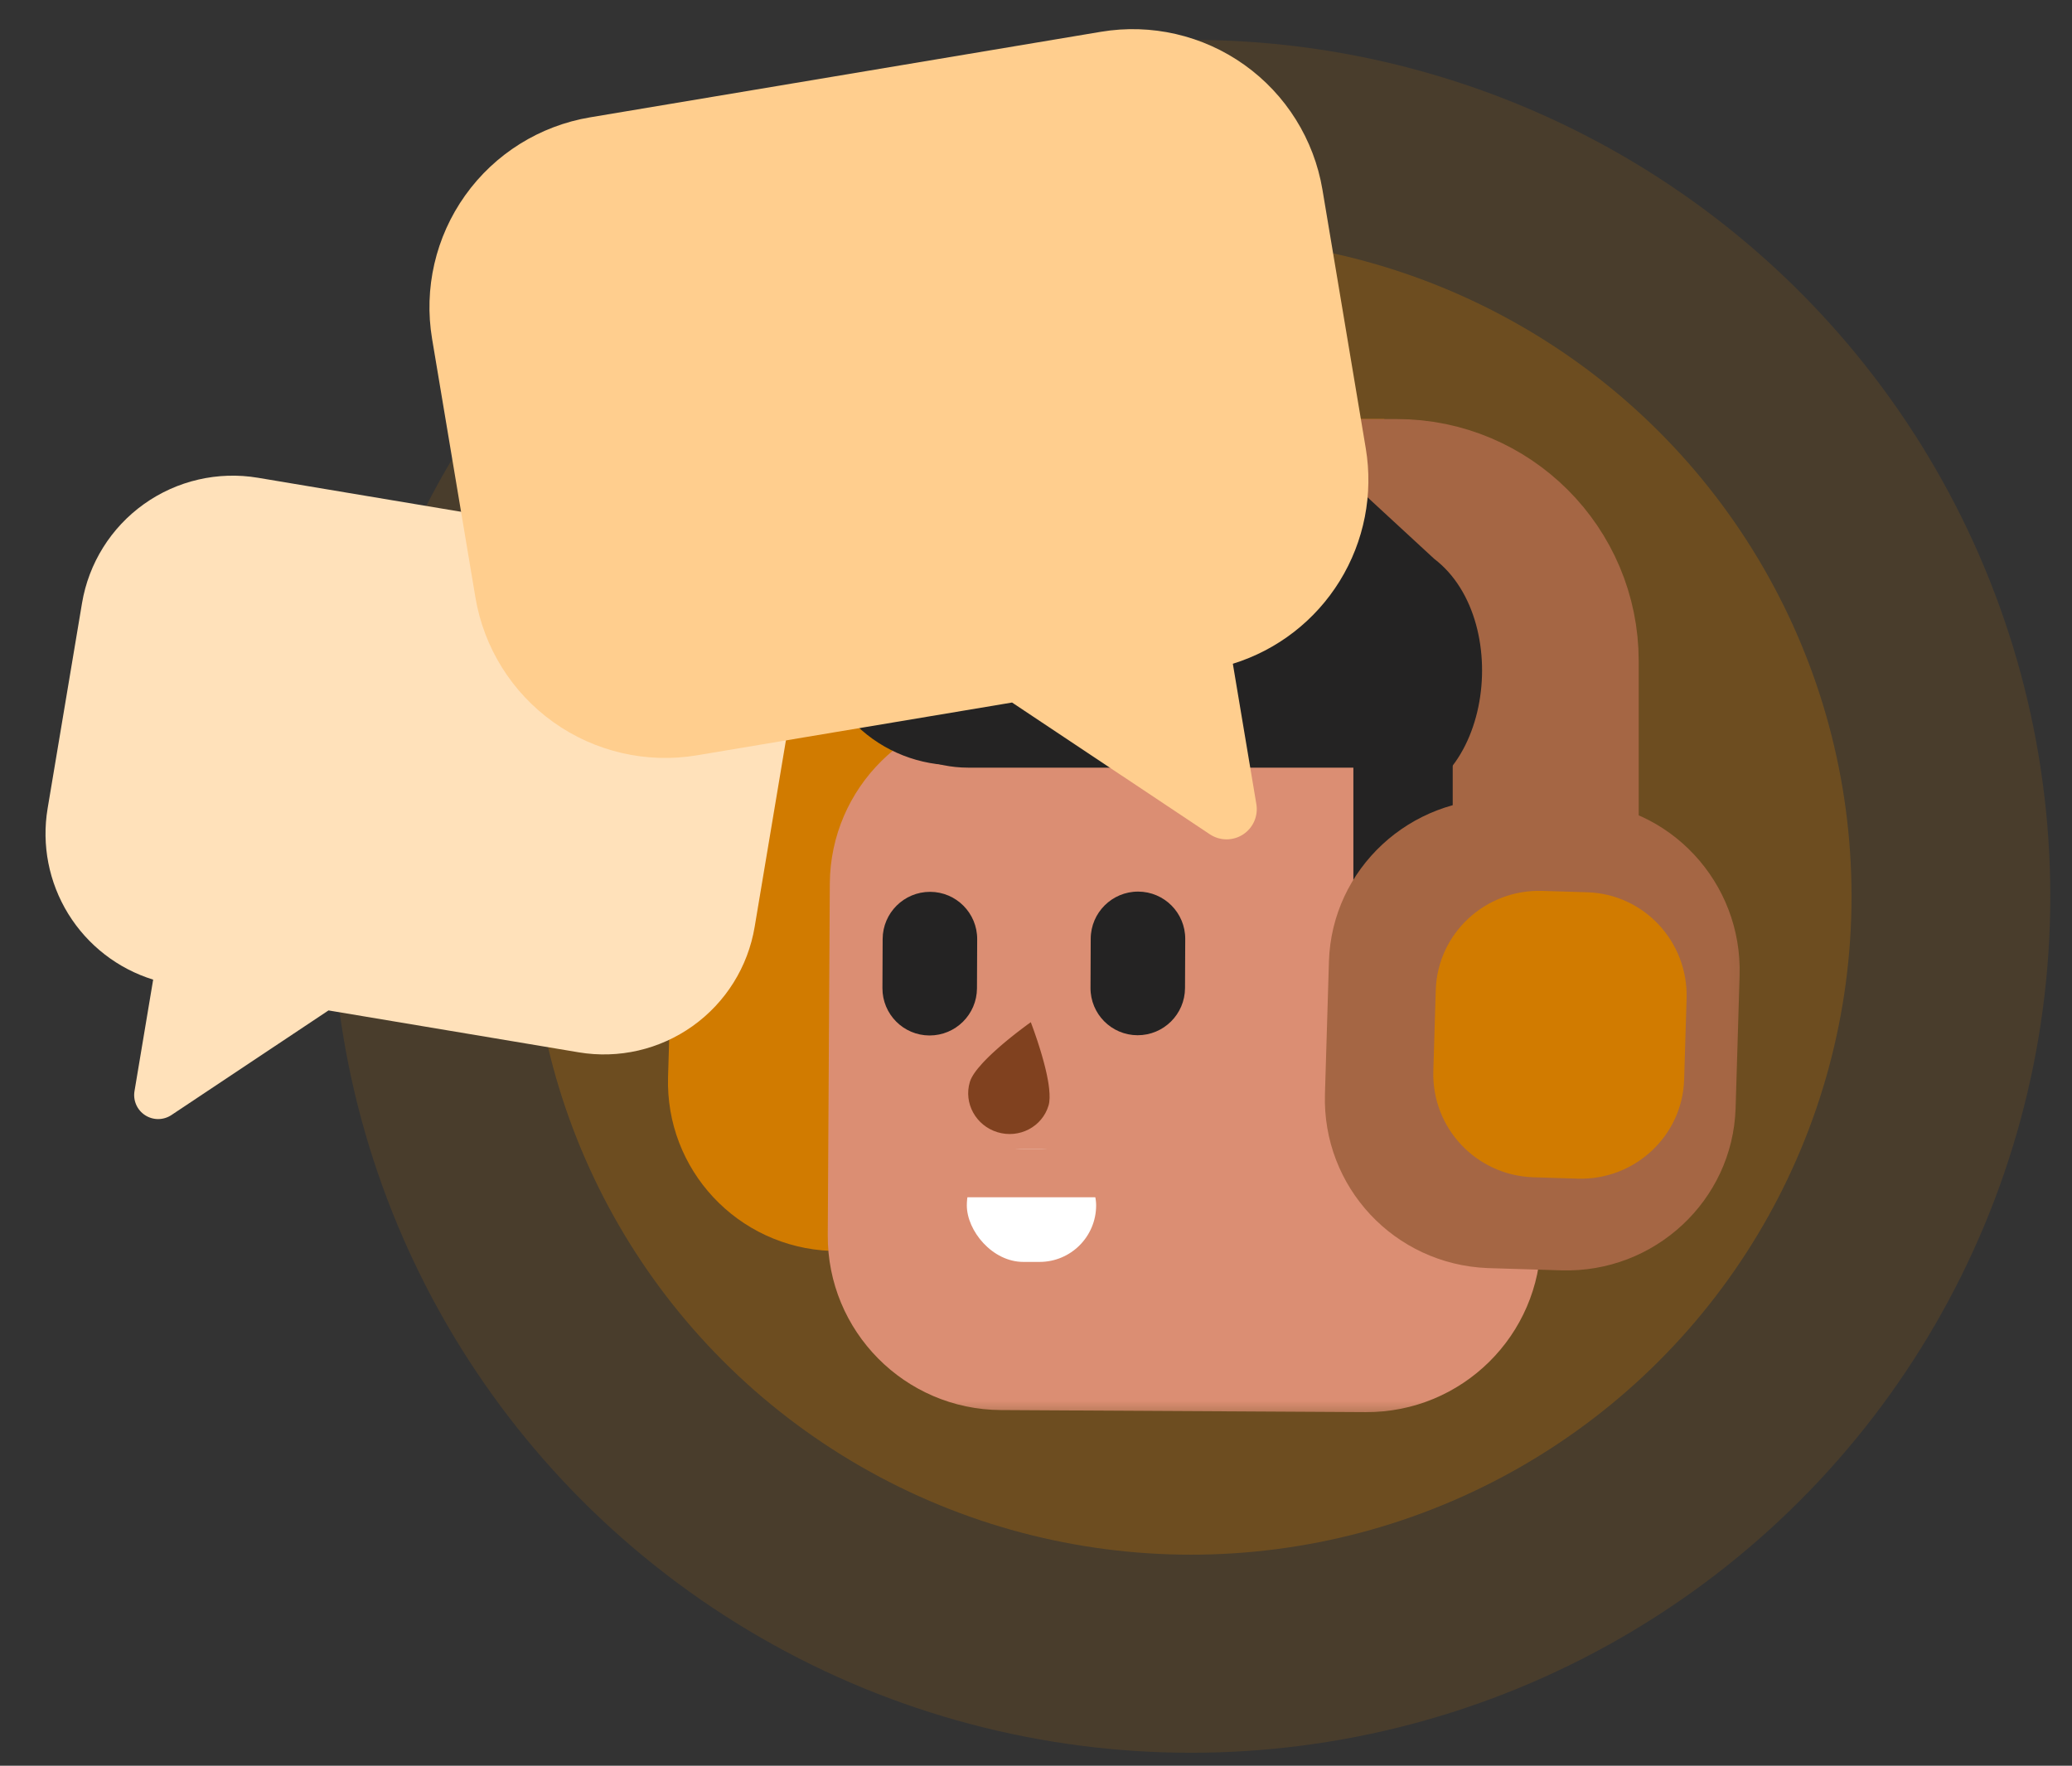
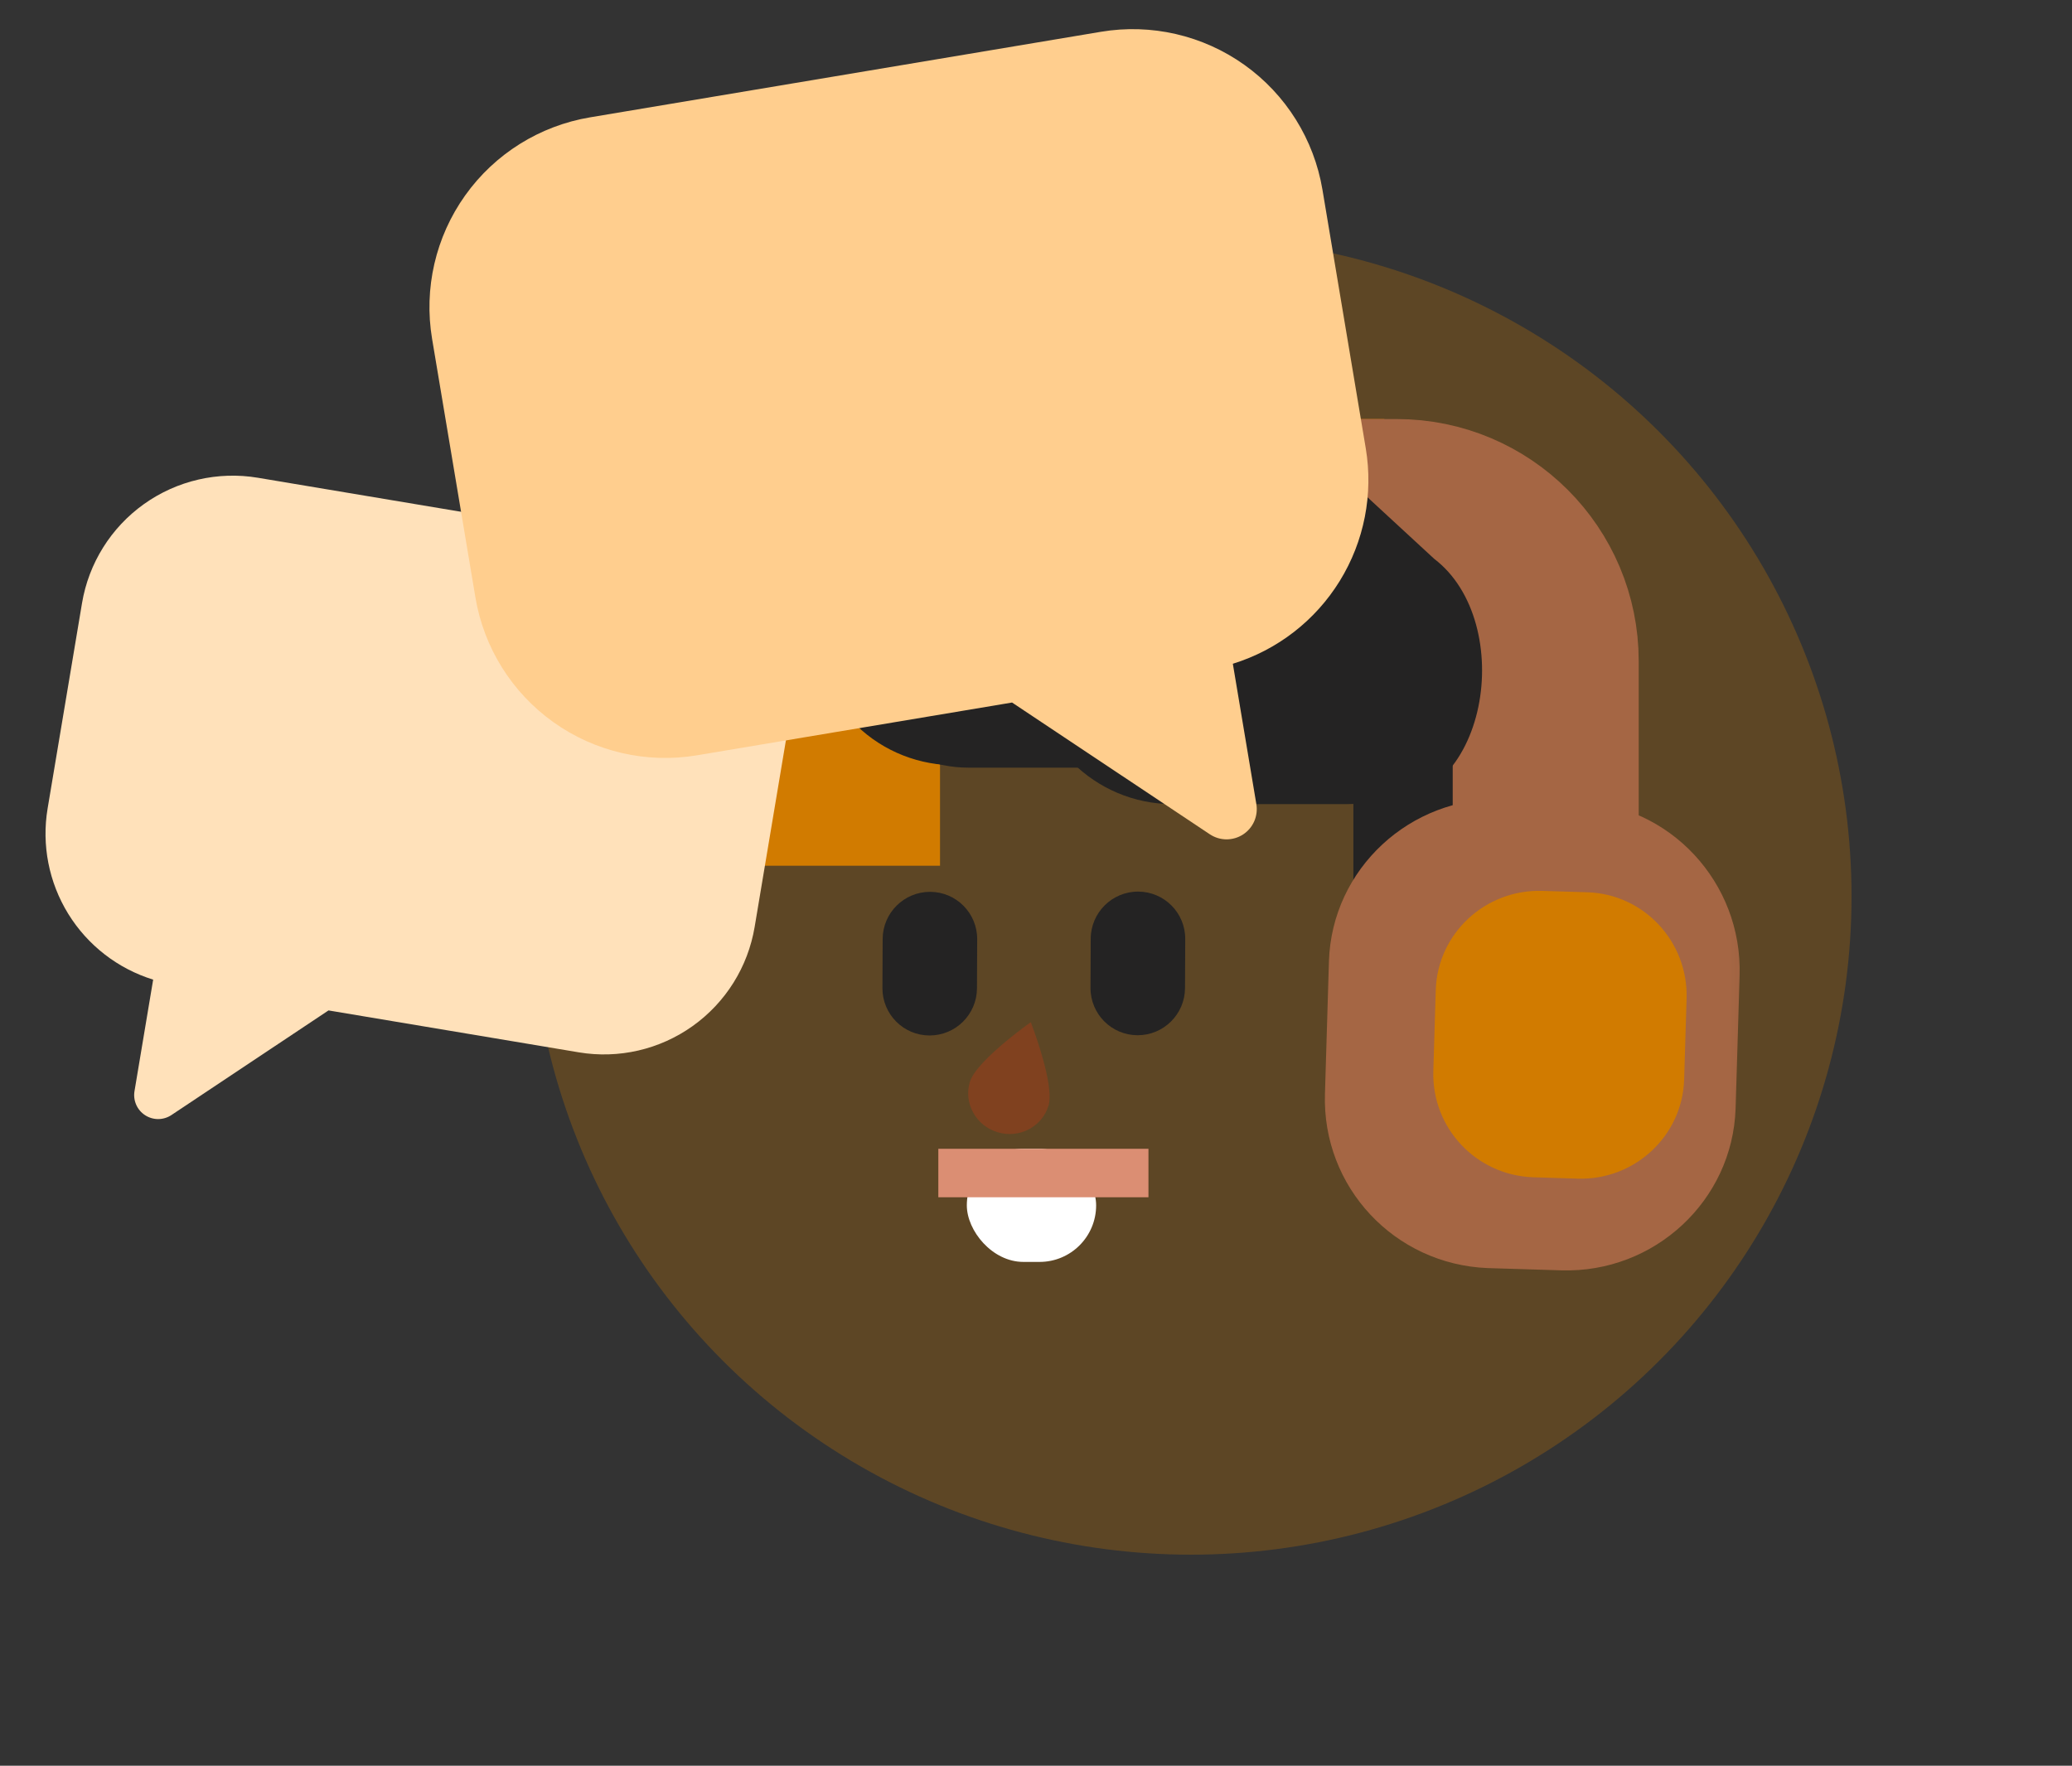
<svg xmlns="http://www.w3.org/2000/svg" width="88" height="75" viewBox="0 0 88 75" fill="none">
  <rect x="0" y="0" width="88" height="75" fill="#333333" stroke="none" />
-   <ellipse cx="50.584" cy="38.071" rx="36.494" ry="36.378" fill="#D17B00" fill-opacity="0.14" />
  <ellipse cx="50.584" cy="38.071" rx="28.053" ry="27.964" fill="#D17B00" fill-opacity="0.27" />
  <mask id="mask0_7780_1448" style="mask-type:luminance" maskUnits="userSpaceOnUse" x="26" y="12" width="49" height="49">
    <path d="M26.774 12.357L74.828 12.357L74.828 60.411L26.774 60.411L26.774 12.357Z" fill="white" />
  </mask>
  <g mask="url(#mask0_7780_1448)">
    <path d="M35.974 36.772L35.974 28.076C35.974 24.582 38.562 21.749 41.756 21.749L58.793 21.749" stroke="#D17B00" stroke-width="7.899" />
    <path d="M49.813 22.08L57.193 22.08C60.528 22.08 63.23 24.783 63.23 28.117L63.23 28.117C63.23 31.452 60.528 34.155 57.193 34.155L49.813 34.155C46.479 34.155 43.776 31.452 43.776 28.117L43.776 28.117C43.776 24.783 46.479 22.08 49.813 22.08Z" fill="#242323" />
-     <path fill-rule="evenodd" clip-rule="evenodd" d="M39.073 33.312L35.947 33.216C31.994 33.094 28.671 36.175 28.544 40.093L28.373 45.734C28.251 49.688 31.327 52.975 35.285 53.133L38.411 53.228C42.364 53.351 45.687 50.27 45.814 46.352L45.985 40.71C46.107 36.757 43.026 33.434 39.073 33.312Z" fill="#D17B00" />
-     <path fill-rule="evenodd" clip-rule="evenodd" d="M58.176 30.271L42.684 30.184C38.598 30.161 35.267 33.452 35.243 37.535L35.156 52.459C35.133 56.542 38.425 59.87 42.511 59.893L58.004 59.98C62.09 60.003 65.421 56.712 65.445 52.629L65.531 37.705C65.555 33.622 62.262 30.294 58.176 30.271Z" fill="#DB8E73" />
    <path fill-rule="evenodd" clip-rule="evenodd" d="M42.368 48.092C41.446 47.814 40.919 46.857 41.191 45.954C41.26 45.725 41.459 45.451 41.719 45.167L41.788 45.093C41.8 45.081 41.811 45.069 41.823 45.056L41.896 44.982C41.908 44.969 41.92 44.957 41.933 44.945L42.008 44.87L42.125 44.759L42.204 44.686L42.284 44.613L42.405 44.505L42.486 44.434L42.607 44.33L42.688 44.262L42.807 44.164L42.923 44.069L43.073 43.95L43.18 43.866L43.405 43.693L43.609 43.54L43.779 43.418L43.855 43.622L43.938 43.853L43.986 43.994L44.053 44.19L44.108 44.36L44.151 44.495L44.194 44.634L44.251 44.826L44.292 44.973L44.32 45.072L44.359 45.222L44.385 45.323L44.409 45.423C44.413 45.44 44.417 45.457 44.421 45.474L44.444 45.574L44.465 45.673C44.468 45.69 44.472 45.706 44.475 45.723L44.494 45.821C44.5 45.853 44.506 45.886 44.512 45.918L44.528 46.014L44.541 46.107C44.544 46.123 44.545 46.138 44.547 46.154L44.558 46.245C44.589 46.529 44.587 46.779 44.532 46.96C44.26 47.863 43.291 48.37 42.368 48.092Z" fill="#80411F" />
    <path d="M39.503 37.881L39.503 37.881C38.395 37.879 37.492 38.775 37.487 39.883L37.478 41.969C37.474 43.078 38.368 43.979 39.477 43.982L39.477 43.982C40.586 43.984 41.488 43.088 41.493 41.979L41.502 39.894C41.507 38.785 40.612 37.884 39.503 37.881Z" fill="#242323" />
    <path d="M48.339 37.871L48.339 37.871C47.231 37.868 46.328 38.765 46.324 39.873L46.315 41.959C46.31 43.068 47.205 43.969 48.313 43.972L48.313 43.972C49.422 43.974 50.324 43.078 50.329 41.969L50.338 39.884C50.343 38.775 49.448 37.874 48.339 37.871Z" fill="#242323" />
    <path d="M57.479 26.913L57.479 41.591L62.891 41.104L62.891 26.913L57.479 26.913Z" fill="#242323" />
-     <path d="M62.056 23.356L62.056 38.947L68.152 38.429L68.152 29.453C68.152 26.086 65.423 23.356 62.056 23.356Z" fill="#242323" />
+     <path d="M62.056 23.356L62.056 38.947L68.152 38.429L68.152 29.453C68.152 26.086 65.423 23.356 62.056 23.356" fill="#242323" />
    <path fill-rule="evenodd" clip-rule="evenodd" d="M66.972 34.042L63.845 33.946C59.892 33.824 56.569 36.904 56.442 40.822L56.272 46.464C56.149 50.417 59.225 53.705 63.183 53.862L66.31 53.958C70.263 54.08 73.585 50.999 73.713 47.081L73.883 41.44C74.005 37.486 70.925 34.164 66.972 34.042Z" fill="#A56644" />
    <path fill-rule="evenodd" clip-rule="evenodd" d="M67.41 37.899L65.5 37.841C63.086 37.766 61.056 39.648 60.979 42.041L60.875 45.486C60.8 47.9 62.678 49.908 65.096 50.004L67.005 50.063C69.42 50.138 71.449 48.256 71.527 45.863L71.631 42.417C71.705 40.003 69.824 37.974 67.41 37.899Z" fill="#D17B00" />
    <path d="M65.648 36.772L65.648 28.076C65.648 24.582 62.816 21.749 59.322 21.749L40.684 21.749" stroke="#A56644" stroke-width="7.899" />
    <path d="M40.918 17.975L44.99 22.359C47.258 24.802 47.117 28.622 44.674 30.891L44.674 30.891C42.23 33.16 38.411 33.019 36.142 30.575L32.07 26.191C29.801 23.747 29.943 19.928 32.386 17.659L32.386 17.659C34.829 15.39 38.649 15.531 40.918 17.975Z" fill="#242323" />
    <path d="M50.958 14.551L60.914 23.738C64.427 26.416 63.283 34.349 58.256 34.169L58.256 32.55L55.158 32.55C53.648 32.55 52.192 31.984 51.078 30.963L42.824 23.396C40.237 21.025 40.224 16.951 42.795 14.564C45.095 12.428 48.652 12.422 50.958 14.551Z" fill="#242323" />
    <path d="M59.879 27.343C59.879 24.437 57.523 22.08 54.616 22.08L41.121 22.08C38.214 22.08 35.858 24.437 35.858 27.343C35.858 30.25 38.214 32.606 41.121 32.606L59.879 32.606L59.879 27.343Z" fill="#242323" />
  </g>
  <rect x="41.062" y="48.795" width="5.492" height="4.805" rx="2.403" fill="white" />
  <rect x="39.852" y="48.795" width="8.924" height="2.059" fill="#DB8E73" />
  <path d="M10.953 20.293L28.184 23.179C29.881 23.464 31.396 24.41 32.395 25.811C33.394 27.213 33.796 28.953 33.512 30.65L32.051 39.37C31.767 41.068 30.82 42.582 29.419 43.581C28.017 44.581 26.277 44.982 24.58 44.698L13.952 42.918L7.282 47.361C7.116 47.472 6.922 47.531 6.723 47.533C6.524 47.534 6.329 47.477 6.162 47.368C5.995 47.26 5.863 47.105 5.784 46.922C5.704 46.74 5.679 46.538 5.713 46.342L6.505 41.61C5.005 41.146 3.724 40.154 2.899 38.817C2.075 37.48 1.763 35.89 2.022 34.341L3.483 25.621C3.767 23.924 4.714 22.409 6.115 21.41C7.516 20.411 9.256 20.009 10.953 20.293Z" fill="#FFE1BA" />
  <path d="M46.759 1.35L25.061 4.984C22.923 5.342 21.016 6.534 19.758 8.298C18.499 10.063 17.994 12.255 18.351 14.392L20.191 25.373C20.549 27.511 21.741 29.418 23.506 30.676C25.27 31.934 27.462 32.44 29.599 32.082L42.983 29.84L51.382 35.436C51.59 35.575 51.835 35.65 52.086 35.652C52.337 35.653 52.582 35.581 52.793 35.445C53.003 35.308 53.169 35.113 53.269 34.883C53.369 34.654 53.4 34.399 53.358 34.152L52.36 28.193C54.249 27.609 55.863 26.36 56.901 24.676C57.939 22.993 58.332 20.99 58.005 19.04L56.166 8.058C55.808 5.921 54.616 4.014 52.852 2.756C51.087 1.498 48.896 0.992 46.759 1.35Z" fill="#FFCE8E" />
</svg>